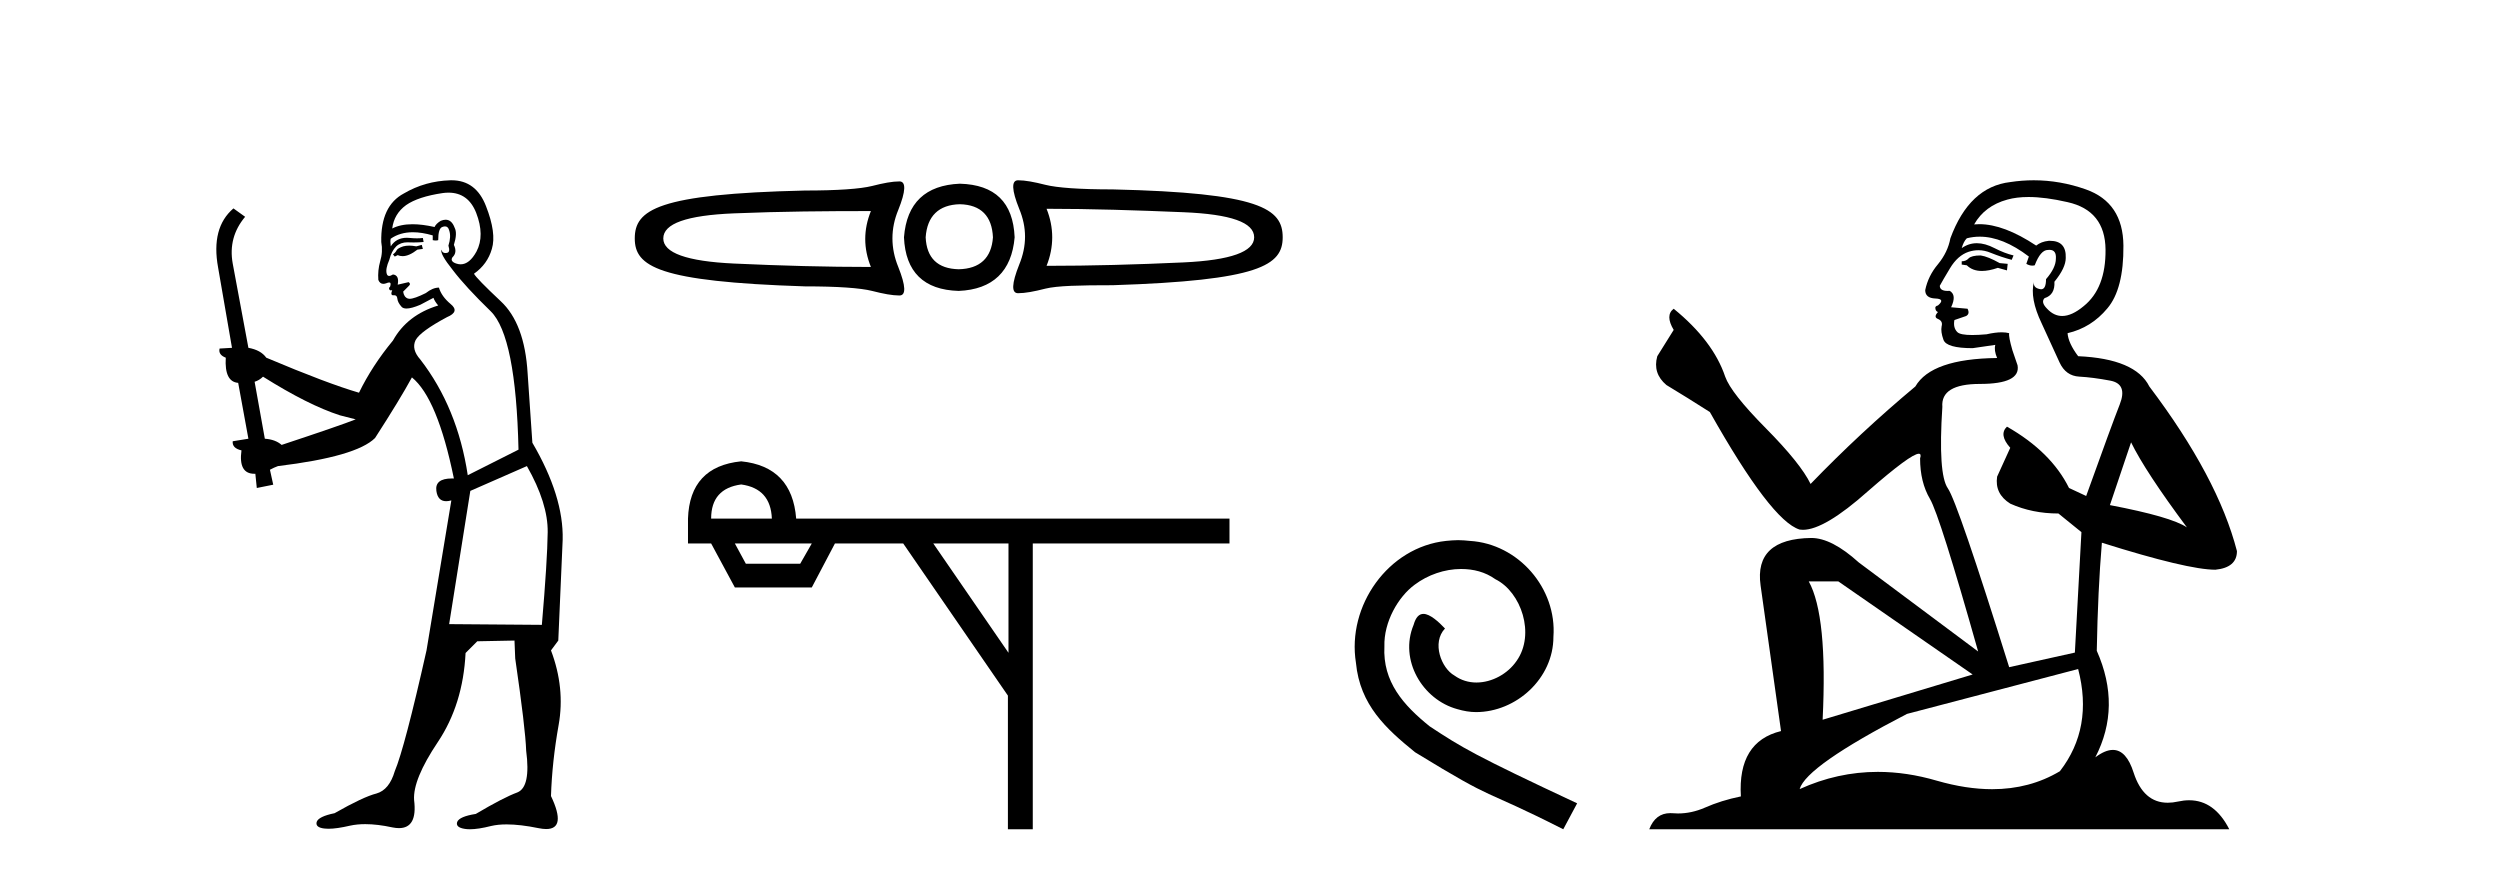
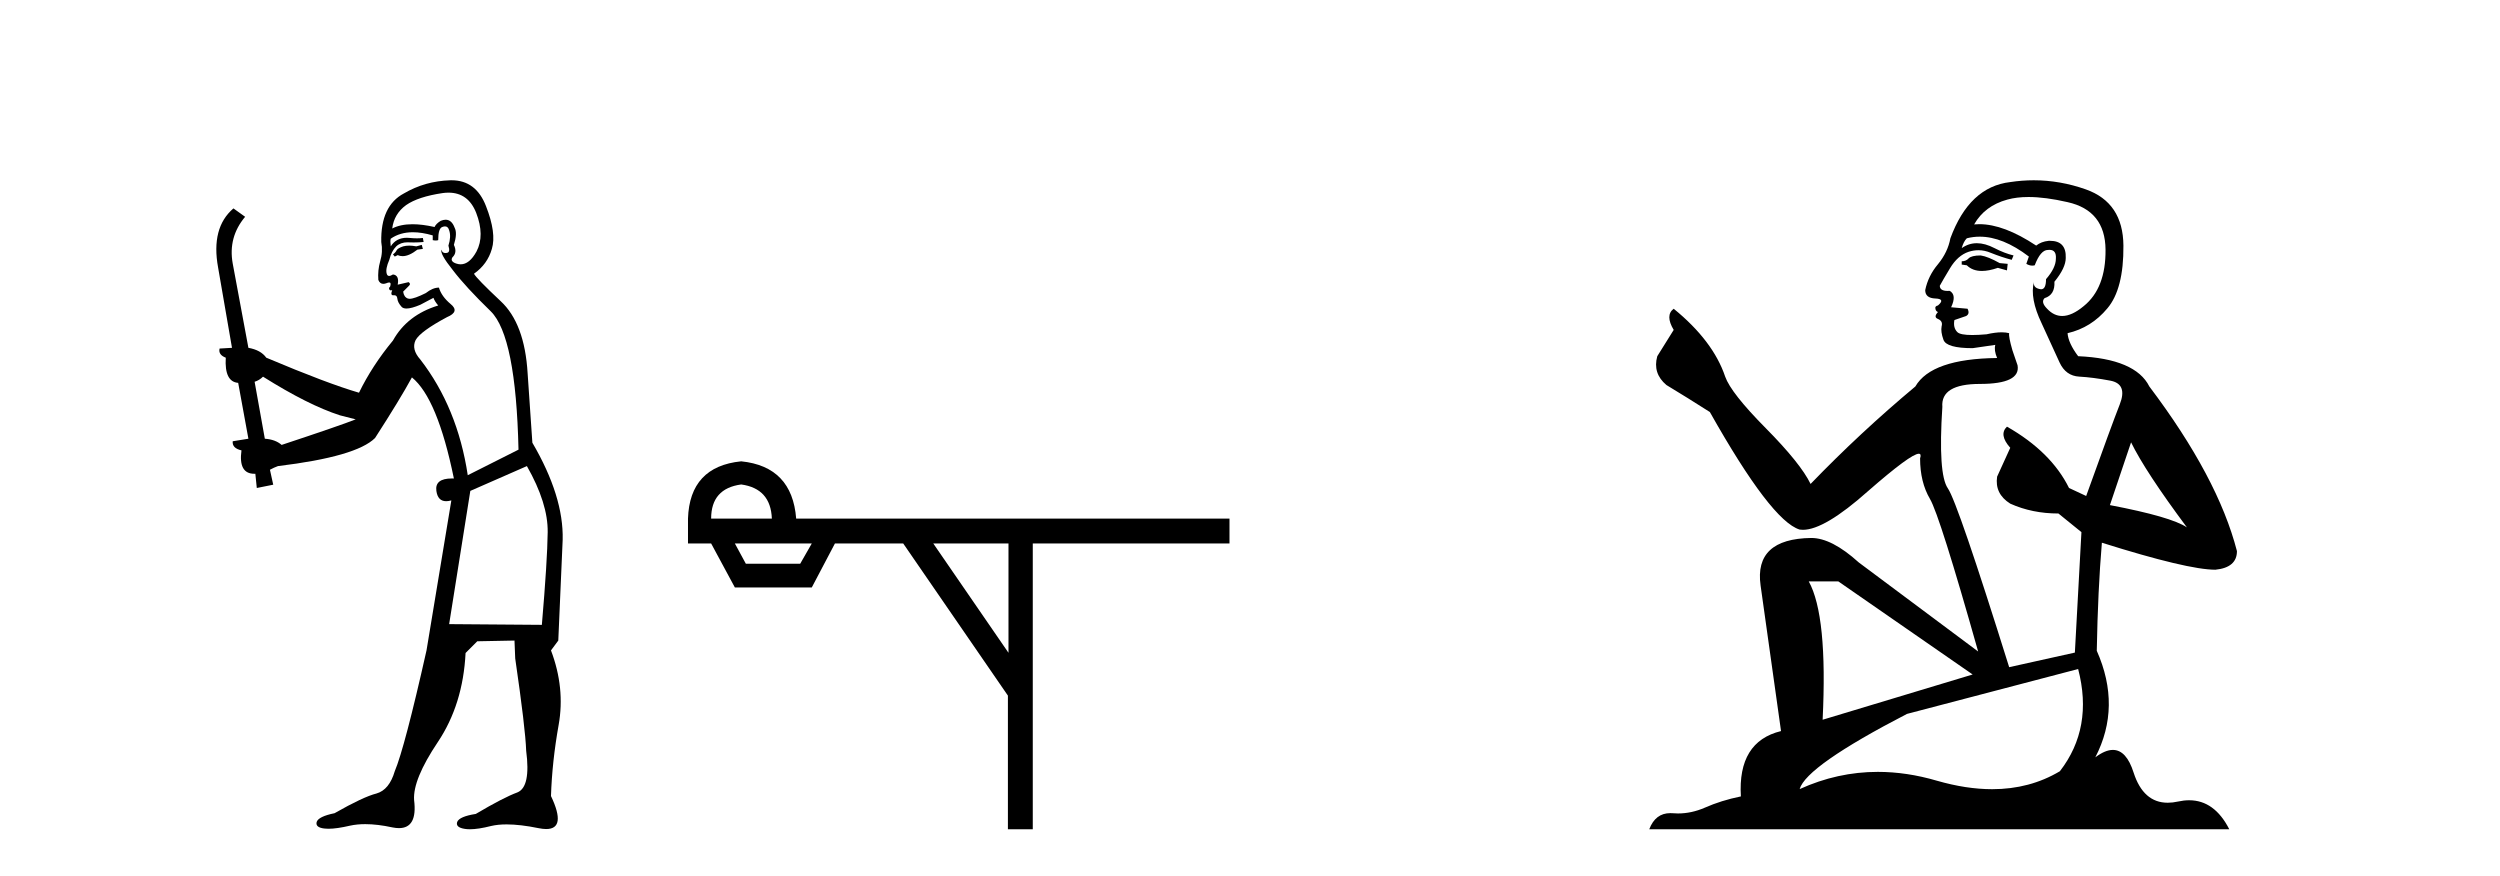
<svg xmlns="http://www.w3.org/2000/svg" width="117.0" height="41.0">
  <path d="M 19.739 11.461 L 19.483 11.53 Q 19.304 11.495 19.15 11.495 Q 18.996 11.495 18.868 11.53 Q 18.612 11.615 18.56 11.717 Q 18.509 11.82 18.39 11.905 L 18.475 12.008 L 18.612 11.94 Q 18.719 11.988 18.84 11.988 Q 19.144 11.988 19.534 11.683 L 19.79 11.649 L 19.739 11.461 ZM 20.988 9.016 Q 21.911 9.016 22.284 9.958 Q 22.694 11.017 22.301 11.769 Q 21.973 12.37 21.558 12.37 Q 21.454 12.37 21.345 12.332 Q 21.054 12.23 21.174 12.042 Q 21.413 11.82 21.242 11.461 Q 21.413 10.915 21.277 10.658 Q 21.139 10.283 20.855 10.283 Q 20.751 10.283 20.627 10.334 Q 20.405 10.47 20.337 10.624 Q 19.764 10.494 19.307 10.494 Q 18.743 10.494 18.356 10.693 Q 18.441 10.009 19.005 9.599 Q 19.568 9.206 20.713 9.036 Q 20.856 9.016 20.988 9.016 ZM 12.309 17.628 Q 14.427 18.96 15.913 19.438 L 16.647 19.626 Q 15.913 19.917 13.18 20.822 Q 12.889 20.566 12.394 20.532 L 11.916 17.867 Q 12.138 17.799 12.309 17.628 ZM 20.827 10.595 Q 20.971 10.595 21.02 10.778 Q 21.123 11.068 20.986 11.495 Q 21.089 11.82 20.901 11.837 Q 20.869 11.842 20.842 11.842 Q 20.69 11.842 20.662 11.683 L 20.662 11.683 Q 20.576 11.871 21.191 12.64 Q 21.789 13.426 22.968 14.57 Q 24.146 15.732 24.266 21.044 L 21.891 22.24 Q 21.413 19.08 19.671 16.825 Q 19.244 16.347 19.449 15.92 Q 19.671 15.51 20.918 14.843 Q 21.533 14.587 21.089 14.228 Q 20.662 13.87 20.542 13.46 Q 20.252 13.46 19.927 13.716 Q 19.391 13.984 19.169 13.984 Q 19.123 13.984 19.09 13.972 Q 18.902 13.904 18.868 13.648 L 19.124 13.391 Q 19.244 13.289 19.124 13.204 L 18.612 13.323 Q 18.697 12.879 18.39 12.845 Q 18.282 12.914 18.212 12.914 Q 18.127 12.914 18.099 12.811 Q 18.031 12.589 18.219 12.162 Q 18.321 11.752 18.543 11.53 Q 18.748 11.34 19.07 11.34 Q 19.097 11.34 19.124 11.342 Q 19.244 11.347 19.361 11.347 Q 19.597 11.347 19.825 11.325 L 19.79 11.137 Q 19.662 11.154 19.513 11.154 Q 19.363 11.154 19.193 11.137 Q 19.113 11.128 19.039 11.128 Q 18.54 11.128 18.287 11.53 Q 18.253 11.273 18.287 11.171 Q 18.719 10.869 19.323 10.869 Q 19.745 10.869 20.252 11.017 L 20.252 11.239 Q 20.328 11.256 20.393 11.256 Q 20.457 11.256 20.508 11.239 Q 20.508 10.693 20.696 10.624 Q 20.769 10.595 20.827 10.595 ZM 24.659 21.813 Q 25.649 23.555 25.632 24.905 Q 25.615 26.254 25.359 29.243 L 21.02 29.209 L 22.011 22.974 L 24.659 21.813 ZM 21.135 8.437 Q 21.103 8.437 21.072 8.438 Q 19.893 8.472 18.902 9.053 Q 17.809 9.633 17.843 11.325 Q 17.928 11.786 17.792 12.23 Q 17.672 12.657 17.706 13.101 Q 17.78 13.284 17.94 13.284 Q 18.004 13.284 18.082 13.255 Q 18.162 13.22 18.21 13.22 Q 18.326 13.22 18.253 13.426 Q 18.185 13.46 18.219 13.545 Q 18.242 13.591 18.295 13.591 Q 18.321 13.591 18.356 13.579 L 18.356 13.579 Q 18.259 13.82 18.404 13.82 Q 18.413 13.82 18.424 13.819 Q 18.438 13.817 18.451 13.817 Q 18.579 13.817 18.595 13.972 Q 18.612 14.16 18.8 14.365 Q 18.873 14.439 19.024 14.439 Q 19.256 14.439 19.671 14.263 L 20.286 13.938 Q 20.337 14.092 20.508 14.297 Q 19.056 14.741 18.39 15.937 Q 17.416 17.115 16.801 18.379 Q 15.332 17.952 12.462 16.74 Q 12.206 16.381 11.625 16.278 L 10.891 12.332 Q 10.669 11.102 11.472 10.146 L 10.925 9.753 Q 9.866 10.658 10.207 12.52 L 10.857 16.278 L 10.276 16.312 Q 10.207 16.603 10.566 16.74 Q 10.498 17.867 11.147 17.918 L 11.625 20.532 Q 11.249 20.6 10.891 20.651 Q 10.857 20.976 11.301 21.078 Q 11.151 22.173 11.903 22.173 Q 11.926 22.173 11.95 22.172 L 12.018 22.838 L 12.787 22.684 L 12.633 21.984 Q 12.821 21.881 13.009 21.813 Q 16.681 21.369 17.553 20.498 Q 18.731 18.67 19.278 17.662 Q 20.474 18.636 21.242 22.394 Q 21.195 22.392 21.15 22.392 Q 20.342 22.392 20.422 22.974 Q 20.489 23.456 20.88 23.456 Q 20.989 23.456 21.123 23.419 L 21.123 23.419 L 19.961 30.439 Q 18.936 35 18.475 36.093 Q 18.219 36.964 17.621 37.135 Q 17.006 37.289 15.657 38.058 Q 14.905 38.211 14.82 38.468 Q 14.751 38.724 15.178 38.775 Q 15.266 38.786 15.372 38.786 Q 15.76 38.786 16.391 38.639 Q 16.712 38.57 17.094 38.57 Q 17.665 38.57 18.373 38.724 Q 18.535 38.756 18.672 38.756 Q 19.543 38.756 19.38 37.443 Q 19.312 36.486 20.491 34.727 Q 21.669 32.967 21.789 30.559 L 22.336 30.012 L 24.078 29.978 L 24.112 30.815 Q 24.59 34.095 24.625 35.137 Q 24.847 36.828 24.215 37.084 Q 23.565 37.323 22.267 38.092 Q 21.499 38.211 21.396 38.468 Q 21.311 38.724 21.755 38.792 Q 21.862 38.809 21.992 38.809 Q 22.383 38.809 22.985 38.656 Q 23.3 38.582 23.71 38.582 Q 24.345 38.582 25.205 38.758 Q 25.405 38.799 25.561 38.799 Q 26.521 38.799 25.786 37.255 Q 25.837 35.649 26.145 33.924 Q 26.452 32.199 25.786 30.439 L 26.128 29.978 L 26.333 25.263 Q 26.384 23.231 24.915 20.72 Q 24.847 19.797 24.693 17.474 Q 24.556 15.134 23.429 14.092 Q 22.301 13.033 22.182 12.811 Q 22.814 12.367 23.019 11.649 Q 23.241 10.915 22.746 9.651 Q 22.28 8.437 21.135 8.437 Z" style="fill:#000000;stroke:none" />
-   <path d="M 47.645 8.437 C 47.645 8.437 47.645 8.437 47.645 8.437 L 47.645 8.437 C 47.645 8.437 47.645 8.437 47.645 8.437 ZM 48.979 9.771 C 51.041 9.771 53.176 9.84 55.386 9.932 C 57.606 10.023 58.695 10.411 58.695 11.106 C 58.695 11.778 57.606 12.178 55.386 12.281 C 53.176 12.383 51.041 12.441 48.979 12.441 C 49.332 11.564 49.332 10.648 48.979 9.771 ZM 40.758 9.878 C 40.405 10.755 40.405 11.617 40.758 12.494 C 38.697 12.494 36.561 12.436 34.352 12.334 C 32.131 12.231 31.042 11.831 31.042 11.159 C 31.042 10.465 32.131 10.076 34.352 9.985 C 36.561 9.894 38.697 9.878 40.758 9.878 ZM 44.922 9.558 C 45.913 9.581 46.425 10.115 46.47 11.106 C 46.402 12.074 45.86 12.578 44.869 12.601 C 43.878 12.578 43.366 12.074 43.321 11.106 C 43.389 10.115 43.931 9.581 44.922 9.558 ZM 44.922 8.597 C 43.316 8.665 42.432 9.489 42.306 11.106 C 42.375 12.723 43.229 13.57 44.869 13.615 C 46.463 13.547 47.348 12.7 47.485 11.106 C 47.416 9.466 46.562 8.643 44.922 8.597 ZM 47.645 8.437 C 47.326 8.437 47.345 8.894 47.698 9.771 C 48.063 10.648 48.063 11.499 47.698 12.387 C 47.345 13.276 47.326 13.722 47.645 13.722 C 47.975 13.722 48.391 13.645 48.926 13.508 C 49.473 13.372 50.527 13.348 52.076 13.348 C 58.949 13.127 60.03 12.416 60.03 11.106 C 60.03 9.762 58.967 9.023 52.076 8.864 C 50.527 8.864 49.473 8.787 48.926 8.65 C 48.391 8.514 47.975 8.437 47.645 8.437 ZM 42.093 8.49 C 41.762 8.49 41.347 8.567 40.812 8.704 C 40.265 8.84 39.211 8.917 37.662 8.917 C 30.77 9.077 29.707 9.816 29.707 11.159 C 29.707 12.469 30.788 13.181 37.662 13.402 C 39.211 13.402 40.265 13.478 40.812 13.615 C 41.347 13.752 41.762 13.829 42.093 13.829 C 42.412 13.829 42.392 13.382 42.039 12.494 C 41.675 11.606 41.675 10.702 42.039 9.825 C 42.392 8.948 42.412 8.49 42.093 8.49 Z" style="fill:#000000;stroke:none" />
  <path d="M 34.688 22.673 Q 36.069 22.862 36.123 24.27 L 33.281 24.27 Q 33.281 22.862 34.688 22.673 ZM 37.992 25.434 L 37.45 26.382 L 34.905 26.382 L 34.391 25.434 ZM 47.197 25.434 L 47.197 30.551 L 43.677 25.434 ZM 34.688 21.59 Q 32.279 21.833 32.198 24.27 L 32.198 25.434 L 33.281 25.434 L 34.391 27.492 L 37.992 27.492 L 39.075 25.434 L 42.27 25.434 L 47.17 32.555 L 47.17 38.809 L 48.334 38.809 L 48.334 25.434 L 57.54 25.434 L 57.54 24.27 L 37.261 24.27 Q 37.071 21.833 34.688 21.59 Z" style="fill:#000000;stroke:none" />
-   <path d="M 68.241 25.279 C 68.053 25.279 67.865 25.297 67.677 25.314 C 64.961 25.604 63.031 28.354 63.458 31.019 C 63.646 33.001 64.876 34.111 66.225 35.205 C 70.24 37.665 69.112 36.759 73.161 38.809 L 73.81 37.596 C 68.993 35.341 68.412 34.983 66.908 33.992 C 65.678 33.001 64.705 31.908 64.79 30.251 C 64.756 29.106 65.439 27.927 66.208 27.364 C 66.823 26.902 67.609 26.629 68.378 26.629 C 68.958 26.629 69.505 26.766 69.983 27.107 C 71.196 27.705 71.863 29.687 70.974 30.934 C 70.564 31.532 69.83 31.942 69.095 31.942 C 68.736 31.942 68.378 31.839 68.07 31.617 C 67.455 31.276 66.994 30.08 67.626 29.414 C 67.335 29.106 66.925 28.73 66.618 28.73 C 66.413 28.73 66.259 28.884 66.157 29.243 C 65.473 30.883 66.567 32.745 68.207 33.189 C 68.497 33.274 68.788 33.326 69.078 33.326 C 70.957 33.326 72.7 31.754 72.7 29.807 C 72.87 27.534 71.06 25.45 68.788 25.314 C 68.617 25.297 68.429 25.279 68.241 25.279 Z" style="fill:#000000;stroke:none" />
  <path d="M 92.696 11.955 Q 92.269 11.955 92.132 12.091 Q 92.013 12.228 91.808 12.228 L 91.808 12.382 L 92.047 12.416 Q 92.312 12.681 92.752 12.681 Q 93.077 12.681 93.499 12.535 L 93.926 12.655 L 93.96 12.348 L 93.585 12.313 Q 93.038 12.006 92.696 11.955 ZM 94.934 9.22 Q 95.722 9.22 96.762 9.46 Q 98.522 9.853 98.539 11.681 Q 98.556 13.492 97.514 14.329 Q 96.963 14.788 96.51 14.788 Q 96.121 14.788 95.805 14.449 Q 95.498 14.141 95.686 13.953 Q 96.181 13.8 96.147 13.185 Q 96.677 12.535 96.677 12.074 Q 96.709 11.27 95.938 11.27 Q 95.907 11.27 95.874 11.271 Q 95.532 11.305 95.293 11.493 Q 93.781 10.491 92.632 10.491 Q 92.508 10.491 92.389 10.503 L 92.389 10.503 Q 92.884 9.631 93.943 9.341 Q 94.375 9.22 94.934 9.22 ZM 99.734 20.701 Q 100.401 22.068 102.348 24.682 Q 101.614 24.186 98.744 23.639 L 99.734 20.701 ZM 92.651 11.076 Q 93.729 11.076 94.951 12.006 L 94.832 12.348 Q 94.975 12.431 95.11 12.431 Q 95.168 12.431 95.225 12.416 Q 95.498 11.698 95.84 11.698 Q 95.881 11.693 95.917 11.693 Q 96.246 11.693 96.215 12.108 Q 96.215 12.535 95.754 13.065 Q 95.754 13.538 95.524 13.538 Q 95.488 13.538 95.447 13.526 Q 95.139 13.458 95.19 13.185 L 95.19 13.185 Q 94.985 13.953 95.549 15.132 Q 96.096 16.328 96.386 16.96 Q 96.677 17.592 97.309 17.626 Q 97.941 17.66 98.761 17.814 Q 99.581 17.968 99.205 18.925 Q 98.829 19.881 97.633 23.212 L 96.83 22.837 Q 95.993 21.145 93.926 19.967 L 93.926 19.967 Q 93.533 20.342 94.08 20.957 L 93.465 22.307 Q 93.345 23.11 94.08 23.571 Q 95.105 24.032 96.335 24.032 L 97.411 24.904 L 97.104 30.541 L 94.029 31.224 Q 91.62 23.52 91.159 22.854 Q 90.697 22.187 90.902 19.044 Q 90.817 17.968 92.662 17.968 Q 94.575 17.968 94.422 17.097 L 94.182 16.396 Q 93.995 15.747 94.029 15.593 Q 93.878 15.552 93.679 15.552 Q 93.38 15.552 92.97 15.645 Q 92.582 15.679 92.301 15.679 Q 91.74 15.679 91.603 15.542 Q 91.398 15.337 91.466 14.978 L 92.013 14.79 Q 92.201 14.688 92.081 14.449 L 91.312 14.38 Q 91.586 13.8 91.244 13.612 Q 91.193 13.615 91.147 13.615 Q 90.783 13.615 90.783 13.373 Q 90.902 13.15 91.261 12.553 Q 91.62 11.955 92.132 11.784 Q 92.363 11.71 92.59 11.71 Q 92.885 11.71 93.175 11.835 Q 93.687 12.04 94.148 12.16 L 94.234 11.955 Q 93.807 11.852 93.345 11.613 Q 92.901 11.382 92.517 11.382 Q 92.132 11.382 91.808 11.613 Q 91.893 11.305 92.047 11.152 Q 92.343 11.076 92.651 11.076 ZM 86.034 27.21 L 92.32 31.566 L 85.299 33.684 Q 85.538 28.816 84.65 27.21 ZM 97.257 31.31 Q 97.975 34.06 96.403 36.093 Q 94.995 36.934 93.233 36.934 Q 92.023 36.934 90.646 36.537 Q 89.235 36.124 87.883 36.124 Q 85.995 36.124 84.223 36.93 Q 84.53 35.854 89.245 33.411 L 97.257 31.31 ZM 95.179 8.437 Q 94.632 8.437 94.08 8.521 Q 92.167 8.743 91.278 11.152 Q 91.159 11.801 90.697 12.365 Q 90.236 12.911 90.1 13.578 Q 90.1 13.953 90.578 13.97 Q 91.056 13.988 90.697 14.295 Q 90.544 14.329 90.578 14.449 Q 90.595 14.568 90.697 14.603 Q 90.475 14.842 90.697 14.927 Q 90.937 15.03 90.868 15.269 Q 90.817 15.525 90.954 15.901 Q 91.09 16.294 92.32 16.294 L 93.38 16.14 L 93.38 16.14 Q 93.311 16.396 93.465 16.755 Q 90.39 16.789 89.638 18.087 Q 87.059 20.24 84.735 22.649 Q 84.274 21.692 82.634 20.035 Q 81.011 18.395 80.738 17.626 Q 80.174 15.952 78.329 14.449 Q 77.919 14.756 78.329 15.44 L 77.561 16.67 Q 77.338 17.472 77.988 18.019 Q 78.978 18.617 80.021 19.283 Q 82.89 24.374 84.223 24.784 Q 84.297 24.795 84.377 24.795 Q 85.391 24.795 87.418 22.99 Q 89.426 21.235 89.8 21.235 Q 89.932 21.235 89.86 21.453 Q 89.86 22.563 90.322 23.349 Q 90.783 24.135 92.577 30.49 L 86.99 26.322 Q 85.726 25.177 84.77 25.177 Q 82.088 25.211 82.395 27.398 L 83.352 34.214 Q 81.319 34.709 81.473 37.272 Q 80.55 37.46 79.781 37.801 Q 79.16 38.07 78.528 38.07 Q 78.395 38.07 78.261 38.058 Q 78.215 38.055 78.17 38.055 Q 77.474 38.055 77.185 38.809 L 104.33 38.809 Q 103.637 37.452 102.453 37.452 Q 102.206 37.452 101.938 37.511 Q 101.68 37.568 101.449 37.568 Q 100.309 37.568 99.854 36.161 Q 99.517 35.096 98.883 35.096 Q 98.52 35.096 98.06 35.444 Q 99.29 33.069 98.129 30.456 Q 98.18 27.62 98.368 25.399 Q 102.382 26.663 103.681 26.663 Q 104.689 26.561 104.689 25.792 Q 103.8 22.341 100.589 18.087 Q 99.939 16.789 97.257 16.67 Q 96.796 16.055 96.762 15.593 Q 97.872 15.337 98.624 14.432 Q 99.393 13.526 99.376 11.493 Q 99.359 9.478 97.616 8.863 Q 96.41 8.437 95.179 8.437 Z" style="fill:#000000;stroke:none" />
</svg>